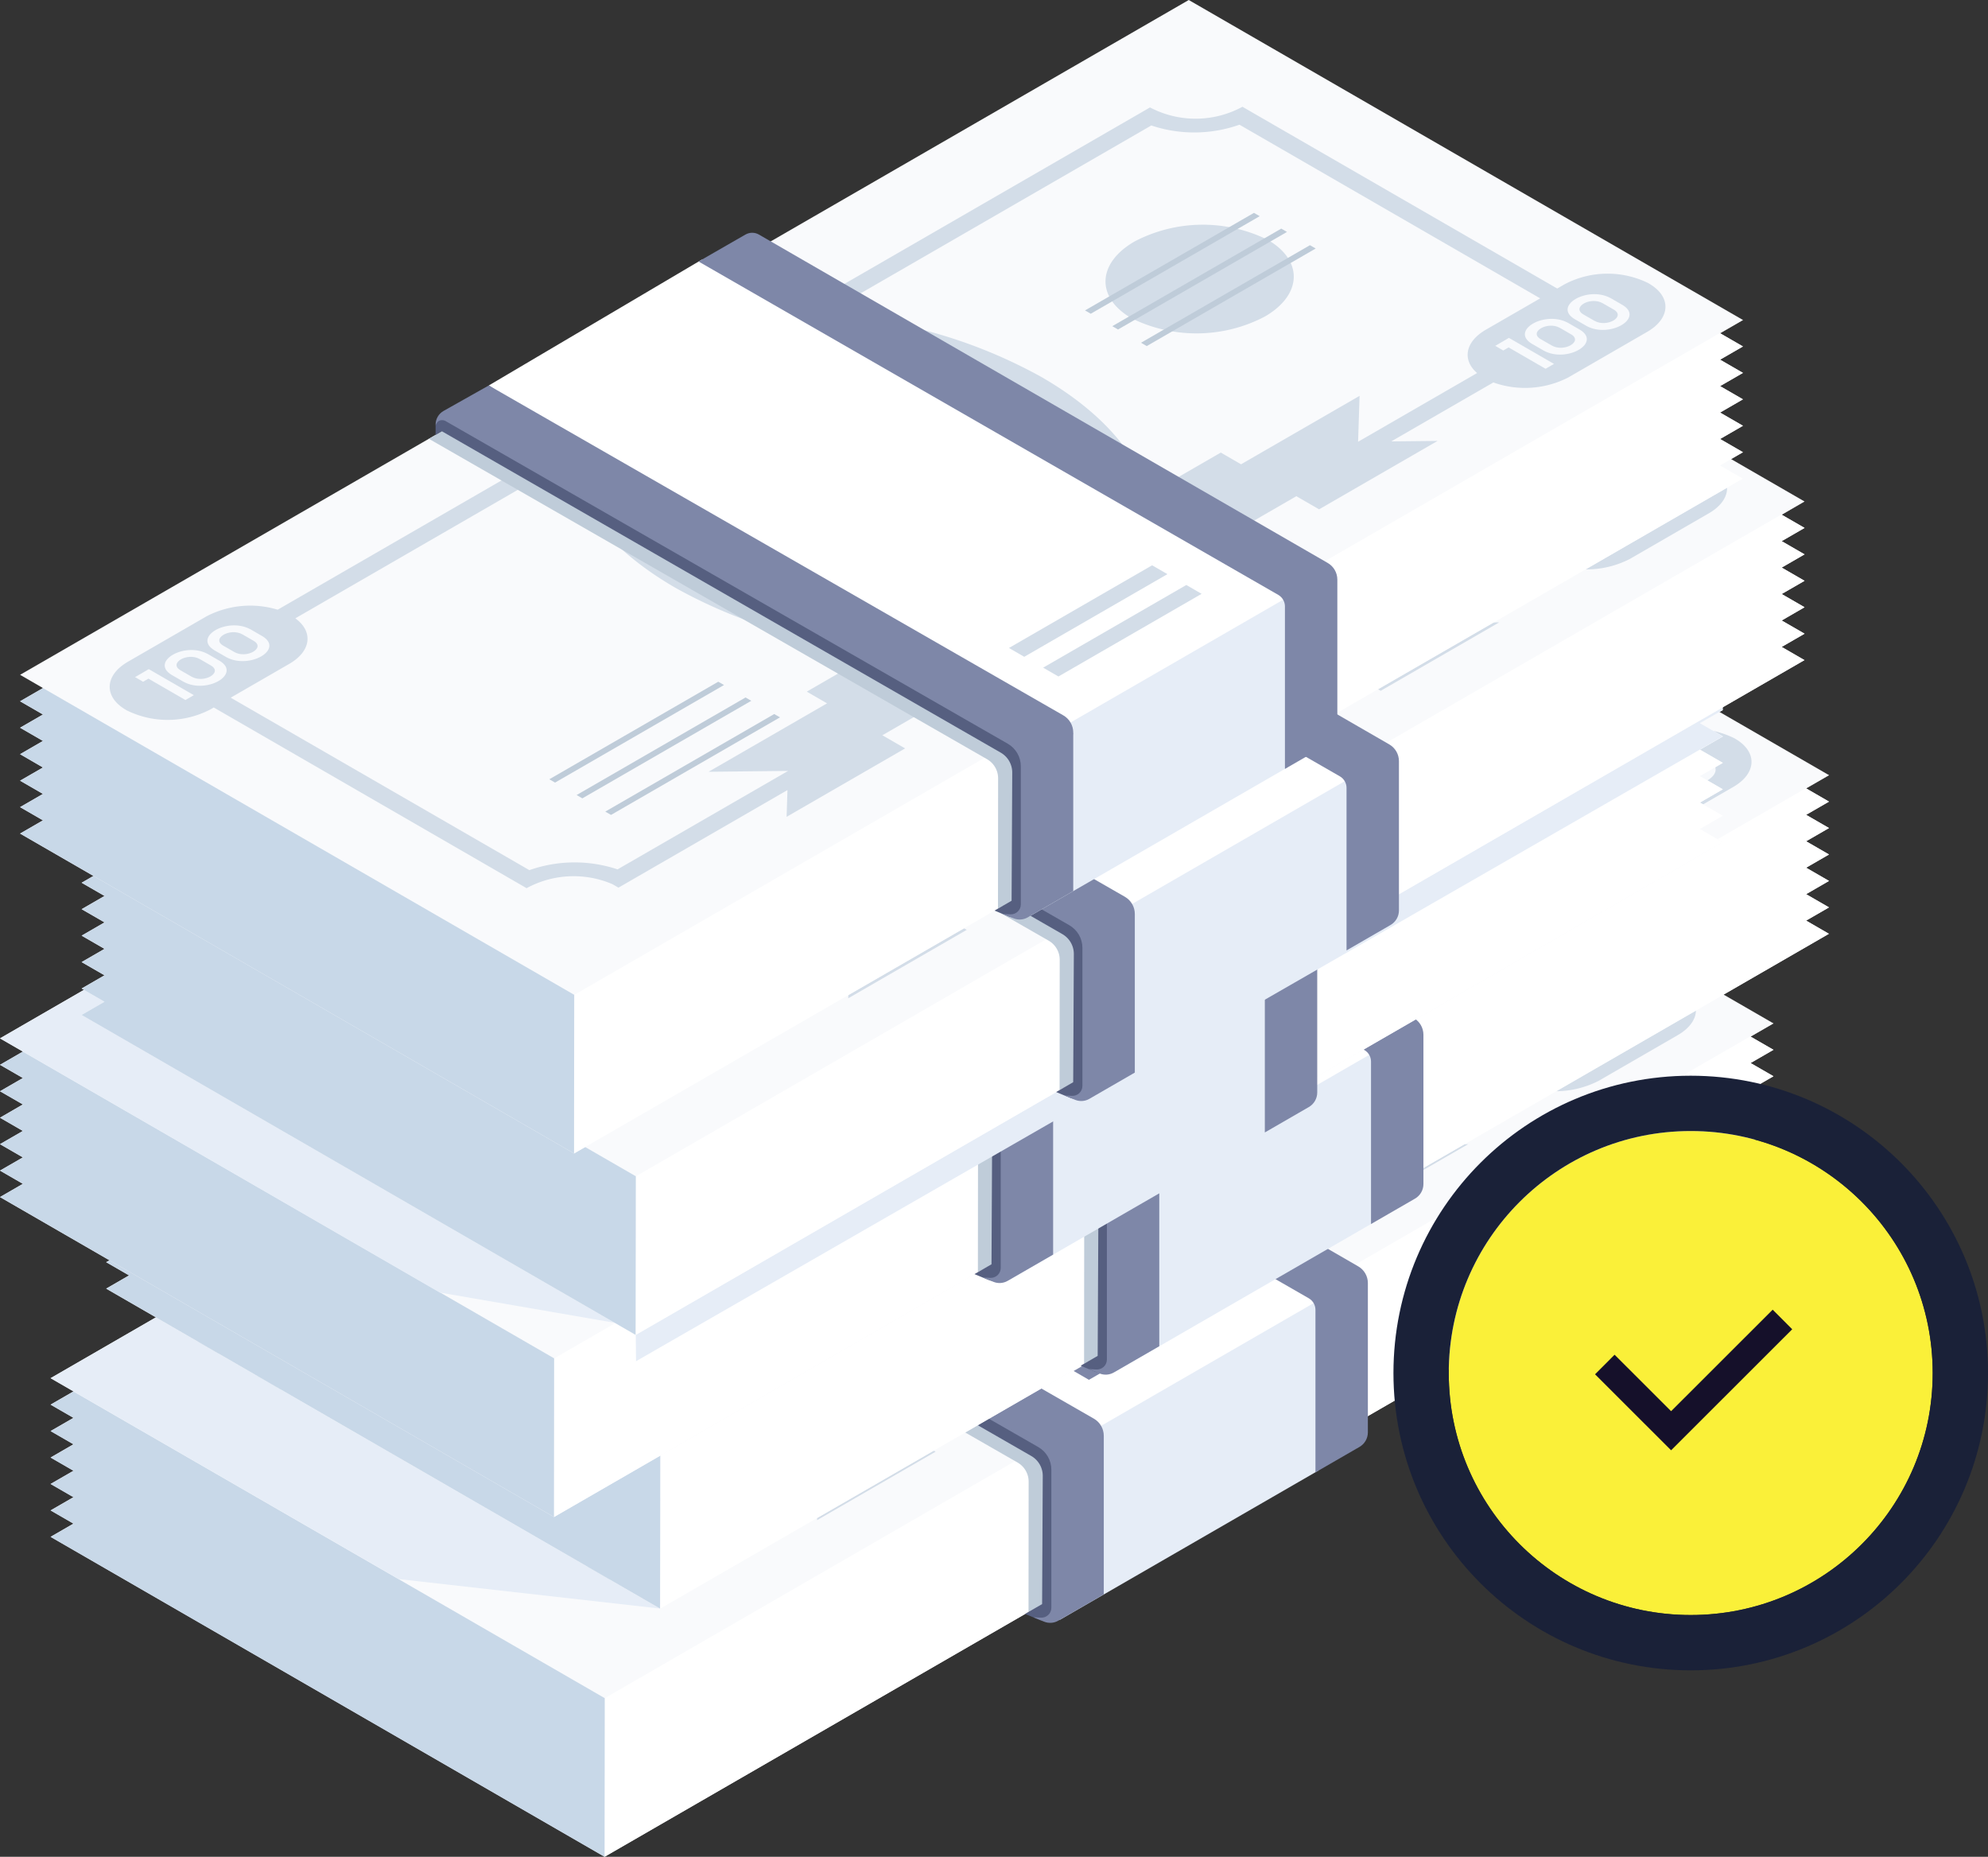
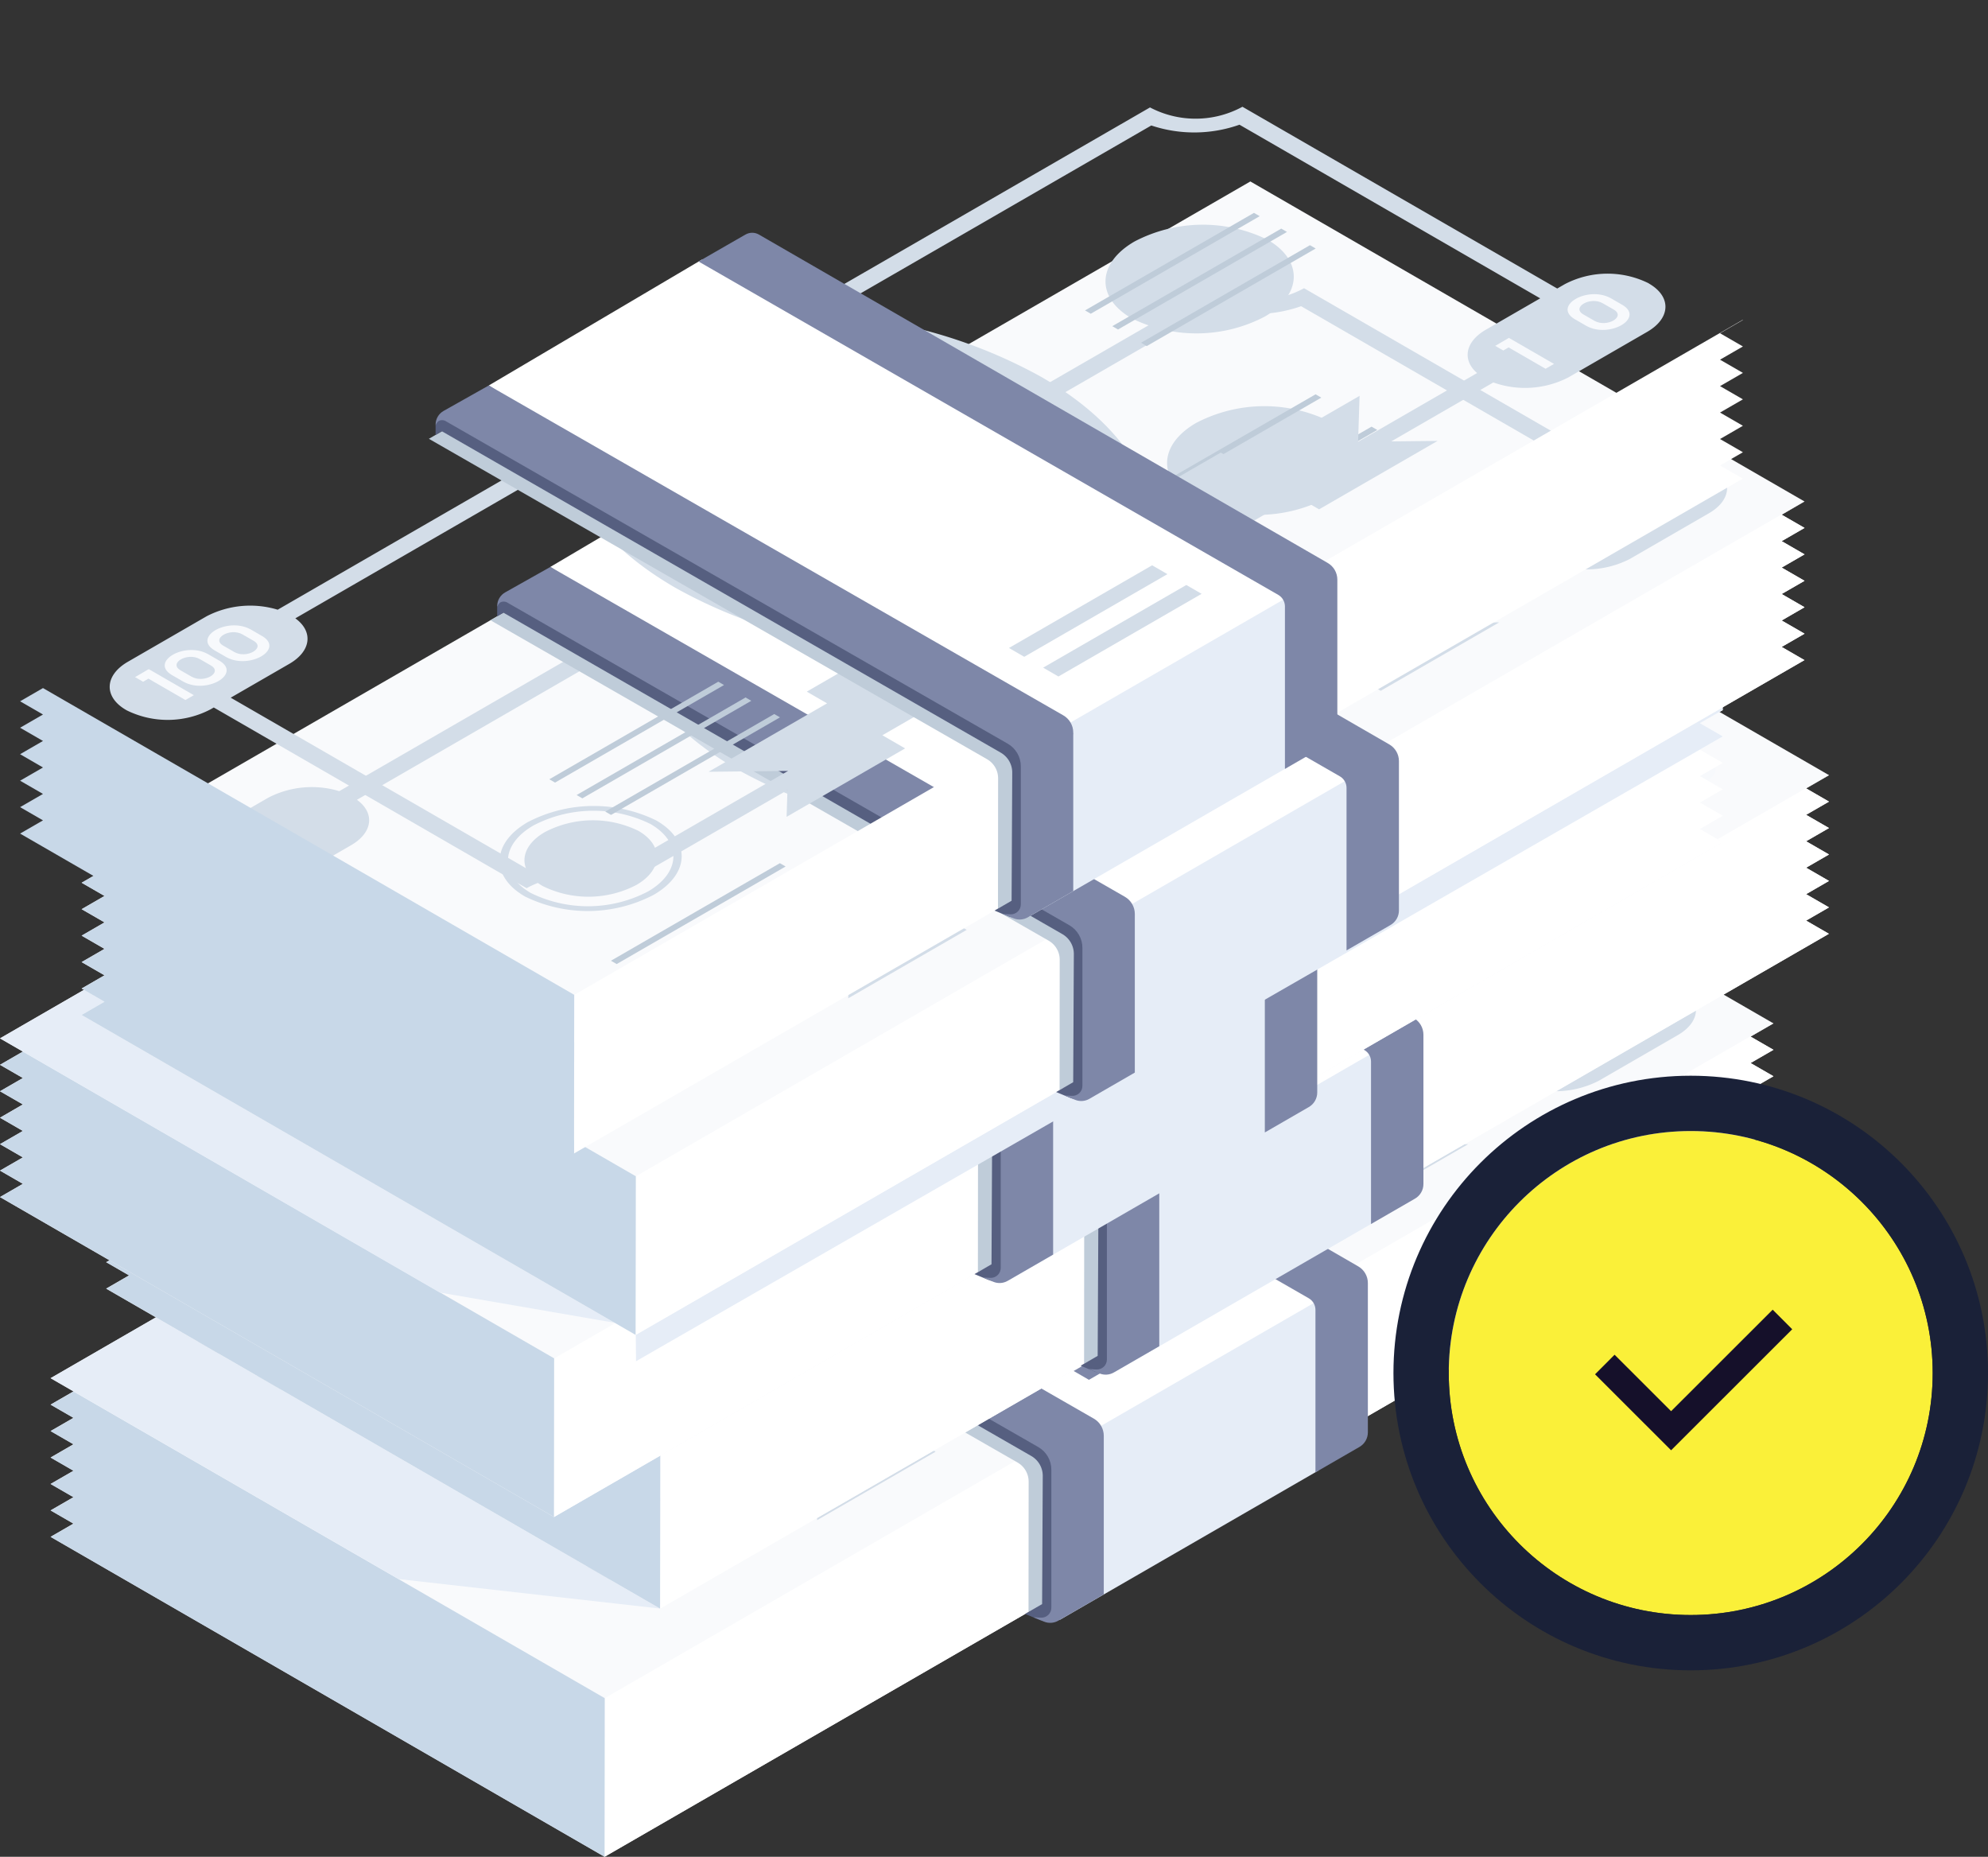
<svg xmlns="http://www.w3.org/2000/svg" xmlns:xlink="http://www.w3.org/1999/xlink" width="143.779" height="134.275" viewBox="0 0 143.779 134.275">
  <rect x="0" y="0" width="143.779" height="134.275" fill="#333333" stroke="none" />
  <defs>
    <clipPath id="a">
      <rect width="132.279" height="134.275" fill="none" />
    </clipPath>
    <clipPath id="c">
      <rect width="16.683" height="9.632" fill="none" />
    </clipPath>
    <clipPath id="d">
      <rect width="84.538" height="60.285" fill="none" />
    </clipPath>
    <clipPath id="e">
      <path d="M185.04,183.408l1.656-.956-1.656-.956,1.656-.958-1.656-.957,1.656-.956-1.656-.956,1.656-.957-1.656-.956,1.656-.956-1.656-.956,1.656-.956-.021-.012-84.5,48.812-.013,11.473,84.528-48.8Z" transform="translate(-102.158 -172.876)" fill="none" />
    </clipPath>
    <linearGradient id="f" x1="-0.332" y1="0.819" x2="-0.328" y2="0.819" gradientUnits="objectBoundingBox">
      <stop offset="0" stop-color="#f7f9fc" />
      <stop offset="0.159" stop-color="#f7f9fc" />
      <stop offset="1" stop-color="#fff" />
    </linearGradient>
    <clipPath id="g">
      <rect width="40.076" height="33.654" fill="none" />
    </clipPath>
    <clipPath id="h">
      <rect width="46.098" height="36.154" fill="none" />
    </clipPath>
    <clipPath id="i">
      <path d="M79.342,185.806a1.137,1.137,0,0,0-.579.984v.089s.075-.325.33-.388a.547.547,0,0,1,.356.029l40.693,23.352a1.885,1.885,0,0,1,.948,1.635v9.985a.72.72,0,0,1-.758.719l-.534-.028.758.314a1.174,1.174,0,0,0,1.036-.068l3.289-1.9v-11.47a1.429,1.429,0,0,0-.719-1.241L82.61,183.966Z" transform="translate(-78.762 -183.966)" fill="none" />
    </clipPath>
    <linearGradient id="j" x1="-0.458" y1="1.141" x2="-0.451" y2="1.141" gradientUnits="objectBoundingBox">
      <stop offset="0" stop-color="#616b8c" />
      <stop offset="0.123" stop-color="#626c8d" />
      <stop offset="0.168" stop-color="#697394" />
      <stop offset="0.201" stop-color="#757e9f" />
      <stop offset="0.215" stop-color="#7e87a8" />
      <stop offset="1" stop-color="#7e87a8" />
    </linearGradient>
    <clipPath id="k">
      <path d="M126.591,158.3l-3.391,1.949,41.925,24.107a.965.965,0,0,1,.484.836v11.752l3.182-1.837a1.218,1.218,0,0,0,.609-1.054v-10.8a1.392,1.392,0,0,0-.7-1.206L127.567,158.3a.977.977,0,0,0-.976,0" transform="translate(-123.2 -158.165)" fill="none" />
    </clipPath>
    <linearGradient id="l" x1="-0.777" y1="1.333" x2="-0.769" y2="1.333" xlink:href="#j" />
    <clipPath id="n">
      <rect width="44.082" height="21.06" fill="none" />
    </clipPath>
    <clipPath id="q">
      <path d="M194.429,141.473l1.656-.956-1.656-.956,1.656-.958-1.656-.956,1.656-.956-1.656-.956,1.656-.956-1.656-.956,1.656-.956-1.656-.956,1.656-.956-.021-.012-84.5,48.812-.013,11.473,84.528-48.8Z" transform="translate(-111.547 -130.941)" fill="none" />
    </clipPath>
    <linearGradient id="r" x1="-0.371" y1="1.009" x2="-0.367" y2="1.009" xlink:href="#f" />
    <clipPath id="t">
      <path d="M58.016,215.342,19.6,193.16l-1.656.956,1.656.956-1.656.956,1.656.957-1.656.958,1.656.956-1.656.956,1.656.956-1.656.956,1.656.956-1.656.956,1.656.956S58,226.813,58,226.813Z" transform="translate(-17.94 -193.16)" fill="none" />
    </clipPath>
    <linearGradient id="u" x1="-0.192" y1="1.533" x2="-0.181" y2="1.533" gradientUnits="objectBoundingBox">
      <stop offset="0" stop-color="#b6cade" />
      <stop offset="0.242" stop-color="#b6cade" />
      <stop offset="0.97" stop-color="#c8d8e8" />
      <stop offset="1" stop-color="#c8d8e8" />
    </linearGradient>
    <clipPath id="w">
      <path d="M88.731,143.871a1.139,1.139,0,0,0-.58.984v.089s.076-.325.33-.388a.544.544,0,0,1,.356.03l40.693,23.352a1.886,1.886,0,0,1,.947,1.635v9.985a.72.72,0,0,1-.758.719l-.535-.029.758.314a1.174,1.174,0,0,0,1.035-.068l3.289-1.9V167.126a1.431,1.431,0,0,0-.719-1.241L92,142.031Z" transform="translate(-88.151 -142.031)" fill="none" />
    </clipPath>
    <linearGradient id="x" x1="-0.526" y1="1.458" x2="-0.518" y2="1.458" xlink:href="#j" />
    <clipPath id="y">
      <path d="M135.98,116.36l-3.391,1.949,41.925,24.106a.966.966,0,0,1,.484.837V155l3.181-1.837a1.216,1.216,0,0,0,.609-1.054v-10.8a1.392,1.392,0,0,0-.7-1.206l-41.136-23.743a.977.977,0,0,0-.976,0" transform="translate(-132.589 -116.23)" fill="none" />
    </clipPath>
    <linearGradient id="z" x1="-0.844" y1="1.65" x2="-0.837" y2="1.65" xlink:href="#j" />
    <clipPath id="ac">
      <rect width="84.537" height="60.285" fill="none" />
    </clipPath>
    <clipPath id="ad">
      <path d="M176.488,125.993l1.656-.956-1.656-.956,1.656-.958-1.656-.956,1.656-.956-1.656-.956,1.656-.956-1.656-.956,1.656-.956-1.656-.956,1.656-.956-.02-.012-84.5,48.812-.013,11.473,84.528-48.8Z" transform="translate(-93.607 -115.461)" fill="none" />
    </clipPath>
    <linearGradient id="ae" x1="-0.297" y1="1.079" x2="-0.292" y2="1.079" xlink:href="#f" />
    <clipPath id="ag">
      <rect width="46.097" height="36.154" fill="none" />
    </clipPath>
    <clipPath id="ah">
      <path d="M70.791,128.391a1.138,1.138,0,0,0-.58.984v.089s.075-.325.33-.387a.543.543,0,0,1,.356.029l40.693,23.352a1.886,1.886,0,0,1,.947,1.636v9.984a.721.721,0,0,1-.758.719l-.535-.029.758.314a1.175,1.175,0,0,0,1.036-.068l3.289-1.9V151.646a1.432,1.432,0,0,0-.719-1.241L74.059,126.551Z" transform="translate(-70.211 -126.551)" fill="none" />
    </clipPath>
    <linearGradient id="ai" x1="-0.396" y1="1.575" x2="-0.389" y2="1.575" xlink:href="#j" />
    <clipPath id="aj">
      <path d="M118.04,100.88l-3.391,1.949,41.924,24.106a.966.966,0,0,1,.484.837v11.751l3.181-1.837a1.217,1.217,0,0,0,.609-1.054v-10.8a1.393,1.393,0,0,0-.7-1.206l-41.135-23.743a.979.979,0,0,0-.977,0" transform="translate(-114.649 -100.75)" fill="none" />
    </clipPath>
    <linearGradient id="ak" x1="-0.715" y1="1.767" x2="-0.708" y2="1.767" xlink:href="#j" />
    <clipPath id="am">
      <rect width="78.746" height="58.051" fill="none" />
    </clipPath>
    <clipPath id="an">
      <rect width="44.509" height="24.545" fill="none" />
    </clipPath>
    <clipPath id="ao">
      <rect width="16.683" height="9.633" fill="none" />
    </clipPath>
    <clipPath id="aq">
      <path d="M190.292,95.231l1.656-.956-1.656-.956,1.656-.958-1.656-.956,1.656-.956-1.656-.956,1.656-.956-1.656-.956,1.656-.957-1.656-.956,1.656-.956-.021-.012-84.5,48.812-.013,11.473,84.528-48.8Z" transform="translate(-107.41 -84.699)" fill="none" />
    </clipPath>
    <linearGradient id="ar" x1="-0.354" y1="1.219" x2="-0.35" y2="1.219" xlink:href="#f" />
    <clipPath id="at">
      <path d="M53.879,169.1l-38.42-22.182-1.656.956,1.656.956-1.656.956,1.656.956L13.8,151.7l1.656.956-1.656.956,1.656.956-1.656.956,1.656.956-1.656.956,1.656.956s38.407,22.178,38.407,22.178Z" transform="translate(-13.803 -146.918)" fill="none" />
    </clipPath>
    <linearGradient id="au" x1="-0.04" y1="1.572" x2="-0.031" y2="1.572" xlink:href="#u" />
    <clipPath id="aw">
      <path d="M84.594,97.629a1.136,1.136,0,0,0-.579.984V98.7s.076-.324.33-.387a.545.545,0,0,1,.356.029L125.393,121.7a1.886,1.886,0,0,1,.947,1.636v9.984a.721.721,0,0,1-.758.719l-.534-.029.758.314a1.173,1.173,0,0,0,1.035-.068l3.289-1.9V120.884a1.431,1.431,0,0,0-.719-1.241L87.862,95.79Z" transform="translate(-84.014 -95.79)" fill="none" />
    </clipPath>
    <linearGradient id="ax" x1="-0.496" y1="1.808" x2="-0.488" y2="1.808" xlink:href="#j" />
    <clipPath id="ay">
      <path d="M131.843,70.118l-3.391,1.949,41.925,24.106a.965.965,0,0,1,.484.837v11.752l3.181-1.837a1.217,1.217,0,0,0,.609-1.054v-10.8a1.392,1.392,0,0,0-.7-1.206L132.819,70.119a.978.978,0,0,0-.976,0" transform="translate(-128.452 -69.988)" fill="none" />
    </clipPath>
    <linearGradient id="az" x1="-0.815" y1="1.999" x2="-0.807" y2="1.999" xlink:href="#j" />
    <clipPath id="bd">
      <path d="M179.883,64.57l1.656-.956-1.656-.956,1.656-.958-1.656-.956,1.656-.956-1.656-.956,1.656-.956-1.656-.956,1.656-.956-1.656-.956,1.656-.956-.021-.012-84.5,48.812L97,114.323l84.528-48.8Z" transform="translate(-97.001 -54.038)" fill="none" />
    </clipPath>
    <linearGradient id="be" x1="-0.311" y1="1.357" x2="-0.307" y2="1.357" xlink:href="#f" />
    <clipPath id="bh">
      <path d="M74.185,66.968a1.135,1.135,0,0,0-.579.984v.089s.075-.325.33-.388a.547.547,0,0,1,.356.029l40.693,23.352a1.887,1.887,0,0,1,.947,1.635v9.985a.72.72,0,0,1-.758.719l-.534-.028.758.314a1.172,1.172,0,0,0,1.036-.068l3.289-1.9V90.223A1.432,1.432,0,0,0,119,88.982L77.453,65.128Z" transform="translate(-73.605 -65.128)" fill="none" />
    </clipPath>
    <linearGradient id="bi" x1="-0.421" y1="2.04" x2="-0.413" y2="2.04" xlink:href="#j" />
    <clipPath id="bj">
      <path d="M121.434,39.457l-3.391,1.949,41.925,24.107a.965.965,0,0,1,.484.836V78.1l3.181-1.837a1.218,1.218,0,0,0,.609-1.054v-10.8a1.391,1.391,0,0,0-.7-1.206L122.41,39.458a.977.977,0,0,0-.976,0" transform="translate(-118.043 -39.327)" fill="none" />
    </clipPath>
    <linearGradient id="bk" x1="-0.739" y1="2.23" x2="-0.732" y2="2.23" xlink:href="#j" />
  </defs>
  <g transform="translate(-786.221 -2321.209)">
    <g transform="translate(786.221 2321.209)">
      <g clip-path="url(#a)">
        <g clip-path="url(#a)">
          <path d="M133.143,153.448,131.5,152.5l1.656-.956-1.656-.956,1.656-.958-1.656-.956,1.656-.956-1.656-.956,1.656-.956-1.656-.956,1.656-.956-1.656-.956,1.656-.956-.02-.012L93.074,118.837l-84.522,48.8,1.656.956-1.656.956,1.656.956-1.656.956,1.656.956-1.656.958,1.656.956-1.656.956,1.656.956-1.656.956,1.656.956-1.656.956,1.656.956s38.408,22.179,38.408,22.179Z" transform="translate(-4.892 -67.975)" fill="#f9fafc" />
          <path d="M203.691,157.9c2.6,1.5,2.505,3.989-.211,5.557a10.643,10.643,0,0,1-9.625.122c-2.6-1.5-2.505-3.989.211-5.557a10.642,10.642,0,0,1,9.625-.122" transform="translate(-109.805 -89.692)" fill="#d3dde8" />
          <path d="M81.211,225.526c-2.622,1.514-2.714,3.925-.2,5.374a10.306,10.306,0,0,0,9.308-.118c2.623-1.514,2.714-3.925.2-5.374a10.307,10.307,0,0,0-9.308.118m8.69,5.017a9.368,9.368,0,0,1-8.461.107c-2.282-1.317-2.2-3.509.186-4.885a9.368,9.368,0,0,1,8.462-.107c2.282,1.317,2.2,3.509-.186,4.886" transform="translate(-45.293 -128.332)" fill="#d3dde8" />
          <path d="M91.619,227.541c1.828,1.055,1.762,2.805-.149,3.908a7.484,7.484,0,0,1-6.769.086c-1.828-1.055-1.762-2.805.149-3.908a7.486,7.486,0,0,1,6.769-.086" transform="translate(-47.689 -129.715)" fill="#d3dde8" />
          <path d="M135.026,149.665l-.059-.034a6.682,6.682,0,0,0-6.043.076l-.544.314-22.765-13.143a7.092,7.092,0,0,1-6.686.048l-1.231.711-24.61,14.209a24.085,24.085,0,0,0-11.737,2.676c-3.05,1.761-4.563,4.128-4.633,6.671L35.839,173.247a6.856,6.856,0,0,0-5.131.469L25,177.009c-1.706.985-1.765,2.547-.133,3.489l.06.034a6.682,6.682,0,0,0,6.043-.076l.237-.137,22.631,13.066a7.117,7.117,0,0,1,6.208-.29l.436.252,12.223-7.057-.062,1.935,8.571-4.948-1.645-.95,17.492-10.1,12.45-7.188,1.645.949,8.571-4.948-3.352.036,7.385-4.264a6.835,6.835,0,0,0,5.427-.366l5.7-3.293c1.705-.985,1.765-2.547.132-3.489m-74.6,42.36a9.825,9.825,0,0,0-6.378.056l-21.6-12.472,4.237-2.446c1.592-.919,1.748-2.34.436-3.292L56.807,162.5c.514,3.169,3.172,6.493,7.834,9.184a36.24,36.24,0,0,0,14.74,4.442l-5.275,3.045,1.467.847L67,184.967l5.751-.062ZM113.978,161.1l.107-3.32-8.57,4.948-1.466-.847-5.276,3.046c-.759-2.962-3.362-6.009-7.694-8.51a36.479,36.479,0,0,0-15.742-4.515l23.686-13.675a9.822,9.822,0,0,0,6.378-.056l21.749,12.557L123.219,153c-1.505.869-1.726,2.188-.634,3.134Z" transform="translate(-13.548 -78.295)" fill="#d3dde8" />
          <g transform="translate(80.679 66.256)" style="mix-blend-mode:multiply;isolation:isolate">
            <g clip-path="url(#c)">
              <path d="M188.918,162.1l-.415-.24,12.218-7.055.416.24Z" transform="translate(-188.503 -154.804)" fill="#bfccd9" />
              <path d="M193.527,164.76l-.416-.24,12.219-7.055.415.24Z" transform="translate(-191.139 -156.327)" fill="#bfccd9" />
              <path d="M198.379,167.561l-.416-.24,12.219-7.055.416.24Z" transform="translate(-193.914 -157.929)" fill="#bfccd9" />
            </g>
          </g>
          <path d="M98.4,241.317l-.415-.24,12.219-7.055.415.24Z" transform="translate(-56.046 -133.862)" fill="#bfccd9" />
          <path d="M103.007,243.979l-.415-.24,12.219-7.055.415.24Z" transform="translate(-58.683 -135.384)" fill="#bfccd9" />
          <path d="M107.858,246.78l-.416-.24,12.219-7.055.416.24Z" transform="translate(-61.457 -136.987)" fill="#bfccd9" />
          <path d="M28.971,231.9l3.257,1.881-.609.351-2.675-1.545-.385.223-.582-.336.385-.222.511-.3Z" transform="translate(-16.003 -132.647)" fill="#f7f9fc" />
          <path d="M36.068,228.93l.9.52c1.585.956-.948,2.422-2.608,1.515l-.875-.505c-1.568-.953.925-2.4,2.58-1.528Zm-.538.392c-.892-.514-2.291.293-1.4.808l.8.46c.892.515,2.291-.293,1.4-.808Z" transform="translate(-18.87 -130.796)" fill="#f7f9fc" />
          <path d="M43.287,224.763l.9.52c1.585.956-.948,2.422-2.608,1.516l-.875-.505c-1.568-.953.925-2.4,2.58-1.528Zm-.538.392c-.892-.515-2.291.293-1.4.808l.8.46c.892.515,2.291-.293,1.4-.808Z" transform="translate(-22.998 -128.412)" fill="#f7f9fc" />
          <path d="M258.816,175.942l3.257,1.881-.609.351-2.675-1.545-.385.223-.582-.336.385-.223.512-.3Z" transform="translate(-147.475 -100.639)" fill="#f7f9fc" />
          <path d="M265.913,172.973l.9.52c1.585.956-.949,2.422-2.608,1.515l-.875-.505c-1.567-.953.925-2.4,2.58-1.528Zm-.538.392c-.892-.515-2.291.293-1.4.808l.8.46c.892.515,2.291-.293,1.4-.808Z" transform="translate(-150.342 -98.788)" fill="#f7f9fc" />
          <path d="M273.131,168.806l.9.52c1.585.956-.949,2.422-2.608,1.515l-.875-.505c-1.568-.953.925-2.4,2.579-1.528Zm-.538.392c-.892-.515-2.291.293-1.4.808l.8.46c.892.515,2.291-.293,1.4-.808Z" transform="translate(-154.47 -96.404)" fill="#f7f9fc" />
          <g transform="translate(43.723 73.99)" style="mix-blend-mode:multiply;isolation:isolate">
            <g clip-path="url(#d)">
              <g clip-path="url(#e)">
                <rect width="103.354" height="94.477" transform="translate(-26.104 15.071) rotate(-30)" fill="url(#f)" />
              </g>
            </g>
          </g>
          <g transform="translate(3.66 100.62)" style="mix-blend-mode:multiply;isolation:isolate">
            <g clip-path="url(#g)">
              <path d="M48.627,257.277,10.207,235.1l-1.656.956,1.656.956-1.656.956,1.656.956-1.656.958,1.656.956-1.656.956,1.656.956-1.656.956,1.656.956-1.656.956,1.656.956s38.408,22.178,38.408,22.178Z" transform="translate(-8.551 -235.095)" fill="#c8d8e8" />
            </g>
          </g>
          <g transform="translate(33.225 80.408)" style="mix-blend-mode:multiply;isolation:isolate">
            <g clip-path="url(#h)">
              <path d="M77.63,190.057,118,213.227a1.593,1.593,0,0,1,.8,1.384l-.009,9.414,4.417-2.191.52-9.682L81.4,187.871Z" transform="translate(-77.63 -187.871)" fill="#bfccd9" />
            </g>
          </g>
          <path d="M87.752,171.794l38.94,26.187,18.723-10.809-42.24-24.486Z" transform="translate(-50.194 -93.057)" fill="#fff" />
          <path d="M181.427,223.657l1.106.639,10.355-5.979-1.106-.638Z" transform="translate(-103.777 -124.513)" fill="#7e87a8" />
          <path d="M175.661,220.328l1.106.639,10.355-5.979-1.106-.638Z" transform="translate(-100.479 -122.609)" fill="#7e87a8" />
          <path d="M178.727,230.7l.132,12.23,18.722-10.809-.132-12.23Z" transform="translate(-102.232 -125.777)" fill="#e6edf7" />
          <path d="M124.881,212.335l-.749-.374.031-.142-.145.085L79.189,189.515l-.311.1-.116.443,0,.659.457-.264,40.417,23.24a1.659,1.659,0,0,1,.832,1.447l-.047,9.263-1.231.711,1.017.421a.793.793,0,0,0,1.078-.564l2.641-12.083Z" transform="translate(-45.052 -108.403)" fill="#565f80" />
        </g>
        <g transform="translate(33.71 78.737)">
          <g clip-path="url(#i)">
            <rect width="59.272" height="56.548" transform="matrix(0.866, -0.5, 0.5, 0.866, -16.745, 9.668)" fill="url(#j)" />
          </g>
        </g>
        <g transform="translate(52.729 67.694)">
          <g clip-path="url(#k)">
            <rect width="59.396" height="56.678" transform="translate(-16.789 9.693) rotate(-30)" fill="url(#l)" />
          </g>
        </g>
        <g clip-path="url(#a)">
          <g transform="translate(3.66 95.266)" style="mix-blend-mode:multiply;isolation:isolate">
            <g clip-path="url(#n)">
              <path d="M33.73,241.511,8.551,226.983l7.614-4.4,36.467,21.06Z" transform="translate(-8.551 -222.585)" fill="#e6edf7" />
            </g>
          </g>
          <path d="M142.532,111.513l-1.647-.951,1.656-.956-1.656-.956,1.656-.958-1.656-.956,1.656-.956-1.656-.956,1.656-.956-1.656-.956,1.656-.956L140.886,101l1.656-.956-.02-.012L102.463,76.9,17.941,125.7l1.656.957-1.656.956,1.656.956-1.656.956,1.656.956-1.656.958,1.656.956-1.656.956,1.656.956-1.656.956,1.656.956-1.656.956,1.656.956s38.408,22.179,38.408,22.179Z" transform="translate(-10.262 -43.988)" fill="#f9fafc" />
          <path d="M213.08,115.96c2.6,1.5,2.505,3.989-.211,5.557a10.643,10.643,0,0,1-9.625.122c-2.6-1.5-2.505-3.989.211-5.557a10.642,10.642,0,0,1,9.625-.122" transform="translate(-115.176 -65.706)" fill="#d3dde8" />
          <path d="M90.6,183.591c-2.622,1.514-2.714,3.925-.2,5.374a10.306,10.306,0,0,0,9.308-.118c2.623-1.514,2.714-3.925.2-5.374a10.307,10.307,0,0,0-9.308.118m8.69,5.017a9.368,9.368,0,0,1-8.462.107c-2.282-1.317-2.2-3.509.185-4.885a9.369,9.369,0,0,1,8.462-.107c2.282,1.317,2.2,3.509-.186,4.886" transform="translate(-50.664 -104.345)" fill="#d3dde8" />
          <path d="M101.008,185.606c1.828,1.055,1.762,2.805-.149,3.908a7.484,7.484,0,0,1-6.769.086c-1.828-1.055-1.762-2.805.149-3.908a7.486,7.486,0,0,1,6.769-.086" transform="translate(-53.06 -105.728)" fill="#d3dde8" />
-           <path d="M144.415,107.73l-.059-.035a6.683,6.683,0,0,0-6.043.077l-.544.314L115,94.942a7.092,7.092,0,0,1-6.686.048l-1.231.711L82.476,109.91a24.085,24.085,0,0,0-11.737,2.676c-3.05,1.761-4.563,4.128-4.633,6.671L45.228,131.311a6.858,6.858,0,0,0-5.131.469l-5.7,3.293c-1.706.984-1.765,2.547-.133,3.489l.06.034a6.681,6.681,0,0,0,6.043-.077l.237-.137L63.231,151.45a7.117,7.117,0,0,1,6.208-.29l.436.252L82.1,144.355l-.062,1.935,8.571-4.948-1.645-.95,17.492-10.1L118.9,123.1l1.645.95,8.57-4.948-3.352.036,7.386-4.264a6.836,6.836,0,0,0,5.427-.366l5.7-3.293c1.705-.985,1.765-2.547.132-3.489m-74.6,42.36a9.825,9.825,0,0,0-6.378.056l-21.6-12.472,4.237-2.446c1.592-.919,1.748-2.34.436-3.292L66.2,120.565c.514,3.169,3.172,6.493,7.834,9.184a36.234,36.234,0,0,0,14.74,4.442l-5.275,3.046,1.467.847-8.571,4.948,5.751-.062Zm53.556-30.921.107-3.32L114.9,120.8l-1.466-.847L108.161,123c-.759-2.962-3.362-6.01-7.694-8.51a36.479,36.479,0,0,0-15.742-4.515L108.411,96.3a9.822,9.822,0,0,0,6.378-.056L136.538,108.8l-3.93,2.269c-1.505.869-1.726,2.188-.634,3.134Z" transform="translate(-18.919 -54.307)" fill="#d3dde8" />
          <g transform="translate(84.697 48.308)" style="mix-blend-mode:multiply;isolation:isolate">
            <g clip-path="url(#c)">
              <path d="M198.307,120.163l-.416-.24,12.219-7.055.415.24Z" transform="translate(-197.892 -112.869)" fill="#bfccd9" />
              <path d="M202.917,122.825l-.415-.24,12.219-7.055.415.24Z" transform="translate(-200.529 -114.391)" fill="#bfccd9" />
              <path d="M207.769,125.626l-.415-.24,12.218-7.055.416.24Z" transform="translate(-203.304 -115.994)" fill="#bfccd9" />
            </g>
          </g>
          <path d="M107.787,199.383l-.415-.24,12.219-7.055.415.24Z" transform="translate(-61.417 -109.875)" fill="#bfccd9" />
          <path d="M112.4,202.043l-.415-.24,12.218-7.055.416.24Z" transform="translate(-64.053 -111.397)" fill="#bfccd9" />
          <path d="M117.247,204.845l-.416-.24,12.219-7.055.416.24Z" transform="translate(-66.828 -113)" fill="#bfccd9" />
          <path d="M38.36,189.964l3.257,1.881-.609.351-2.675-1.545-.385.223-.582-.336.385-.222.511-.3Z" transform="translate(-21.374 -108.66)" fill="#f7f9fc" />
          <path d="M45.457,186.994l.9.52c1.585.956-.948,2.422-2.607,1.515l-.875-.505c-1.568-.953.925-2.4,2.58-1.528Zm-.538.392c-.892-.515-2.291.293-1.4.808l.8.46c.892.515,2.291-.293,1.4-.808Z" transform="translate(-24.24 -106.808)" fill="#f7f9fc" />
          <path d="M52.676,182.827l.9.52c1.585.956-.948,2.422-2.608,1.516l-.875-.505c-1.568-.953.925-2.4,2.58-1.528Zm-.538.392c-.892-.515-2.291.293-1.4.808l.8.459c.892.515,2.291-.293,1.4-.808Z" transform="translate(-28.369 -104.424)" fill="#f7f9fc" />
          <path d="M268.2,134.007l3.257,1.881-.609.351-2.675-1.545-.385.223-.582-.336.385-.223.512-.3Z" transform="translate(-152.845 -76.652)" fill="#f7f9fc" />
          <path d="M275.3,131.038l.9.52c1.585.956-.949,2.422-2.608,1.515l-.875-.505c-1.567-.953.925-2.4,2.58-1.528Zm-.538.392c-.892-.515-2.291.293-1.4.808l.8.46c.892.515,2.291-.293,1.4-.808Z" transform="translate(-155.712 -74.801)" fill="#f7f9fc" />
          <path d="M282.52,126.871l.9.52c1.585.956-.949,2.422-2.608,1.515l-.875-.505c-1.568-.953.925-2.4,2.58-1.528Zm-.538.392c-.892-.515-2.291.293-1.4.808l.8.46c.892.515,2.291-.293,1.4-.808Z" transform="translate(-159.84 -72.418)" fill="#f7f9fc" />
          <g transform="translate(47.742 56.042)" style="mix-blend-mode:multiply;isolation:isolate">
            <g clip-path="url(#d)">
              <g clip-path="url(#q)">
                <rect width="103.354" height="94.477" transform="translate(-26.104 15.071) rotate(-30)" fill="url(#r)" />
              </g>
            </g>
          </g>
          <g transform="translate(7.678 82.672)" style="mix-blend-mode:multiply;isolation:isolate">
            <g clip-path="url(#g)">
              <g transform="translate(0)">
                <g clip-path="url(#t)">
                  <rect width="40.076" height="33.653" transform="translate(0)" fill="url(#u)" />
                </g>
              </g>
            </g>
          </g>
          <g transform="translate(37.244 62.46)" style="mix-blend-mode:multiply;isolation:isolate">
            <g clip-path="url(#h)">
              <path d="M87.019,148.122l40.369,23.17a1.593,1.593,0,0,1,.8,1.384l-.009,9.414L132.6,179.9l.52-9.682L90.788,145.936Z" transform="translate(-87.019 -145.936)" fill="#bfccd9" />
            </g>
          </g>
          <path d="M97.141,129.858l38.94,26.187L154.8,145.236l-42.24-24.486Z" transform="translate(-55.565 -69.069)" fill="#fff" />
          <path d="M190.816,181.722l1.106.639,10.355-5.979-1.106-.638Z" transform="translate(-109.148 -100.526)" fill="#7e87a8" />
          <path d="M185.051,178.393l1.106.639,10.355-5.978-1.106-.639Z" transform="translate(-105.849 -98.622)" fill="#7e87a8" />
          <path d="M188.116,188.762l.132,12.23,18.722-10.809-.132-12.23Z" transform="translate(-107.603 -101.79)" fill="#e6edf7" />
          <path d="M134.27,170.4l-.749-.374.031-.142-.145.085L88.578,147.579l-.311.1-.116.443,0,.659.457-.264,40.417,23.24a1.659,1.659,0,0,1,.832,1.447l-.047,9.263-1.232.711,1.018.421a.793.793,0,0,0,1.078-.563l2.641-12.084Z" transform="translate(-50.423 -84.416)" fill="#565f80" />
        </g>
        <g transform="translate(37.728 60.789)">
          <g clip-path="url(#w)">
            <rect width="59.272" height="56.547" transform="translate(-16.745 9.668) rotate(-30)" fill="url(#x)" />
          </g>
        </g>
        <g transform="translate(56.748 49.746)">
          <g clip-path="url(#y)">
            <rect width="59.396" height="56.678" transform="matrix(0.866, -0.5, 0.5, 0.866, -16.789, 9.693)" fill="url(#z)" />
          </g>
        </g>
        <g clip-path="url(#a)">
          <path d="M124.591,96.033l-1.646-.951,1.656-.956-1.656-.956,1.656-.958-1.656-.956L124.6,90.3l-1.656-.956,1.656-.956-1.656-.956,1.656-.956-1.656-.956,1.656-.956-.02-.012L84.522,61.422,0,110.223l1.656.956L0,112.136l1.656.956L0,114.048,1.656,115,0,115.963l1.656.956L0,117.875l1.656.956L0,119.787l1.656.956L0,121.7l1.656.956s38.408,22.179,38.408,22.179Z" transform="translate(0 -35.134)" fill="#f9fafc" />
          <path d="M195.14,100.48c2.6,1.5,2.505,3.989-.211,5.557a10.644,10.644,0,0,1-9.625.122c-2.6-1.5-2.5-3.989.211-5.557a10.642,10.642,0,0,1,9.625-.122" transform="translate(-104.914 -56.851)" fill="#d3dde8" />
          <path d="M72.66,168.111c-2.622,1.514-2.714,3.925-.2,5.374a10.307,10.307,0,0,0,9.308-.118c2.623-1.514,2.714-3.925.2-5.374a10.308,10.308,0,0,0-9.308.118m8.69,5.017a9.37,9.37,0,0,1-8.462.107c-2.282-1.318-2.2-3.509.186-4.886a9.37,9.37,0,0,1,8.462-.107c2.282,1.317,2.2,3.509-.186,4.886" transform="translate(-40.402 -95.49)" fill="#d3dde8" />
          <path d="M83.067,170.126c1.828,1.055,1.761,2.805-.149,3.908a7.485,7.485,0,0,1-6.769.086c-1.828-1.055-1.761-2.805.149-3.908a7.486,7.486,0,0,1,6.769-.086" transform="translate(-42.798 -96.874)" fill="#d3dde8" />
          <path d="M126.474,92.25l-.06-.035a6.683,6.683,0,0,0-6.043.077l-.544.314L97.063,79.462a7.092,7.092,0,0,1-6.686.048l-1.231.711L64.535,94.43A24.085,24.085,0,0,0,52.8,97.106c-3.05,1.761-4.563,4.128-4.633,6.671L27.287,115.832a6.855,6.855,0,0,0-5.13.469l-5.7,3.293c-1.705.985-1.765,2.547-.133,3.489l.06.034a6.681,6.681,0,0,0,6.043-.077l.237-.137L45.29,135.97a7.117,7.117,0,0,1,6.208-.29l.436.252,12.222-7.057-.062,1.935,8.571-4.948-1.645-.95,17.492-10.1,12.45-7.188,1.644.95,8.571-4.948-3.352.036,7.386-4.264a6.836,6.836,0,0,0,5.427-.366l5.7-3.293c1.705-.985,1.765-2.547.133-3.489m-74.6,42.36a9.825,9.825,0,0,0-6.378.056l-21.6-12.472,4.237-2.446c1.592-.919,1.748-2.34.436-3.292l19.694-11.371c.514,3.169,3.172,6.493,7.833,9.184a36.234,36.234,0,0,0,14.74,4.442l-5.274,3.046,1.466.847-8.571,4.948,5.751-.062Zm53.556-30.921.107-3.32-8.571,4.948-1.466-.847-5.276,3.046c-.759-2.962-3.362-6.01-7.694-8.51a36.479,36.479,0,0,0-15.741-4.515L90.47,80.815a9.822,9.822,0,0,0,6.378-.056L118.6,93.316l-3.929,2.269c-1.506.869-1.726,2.188-.635,3.134Z" transform="translate(-8.657 -45.453)" fill="#d3dde8" />
          <g transform="translate(77.019 41.682)" style="mix-blend-mode:multiply;isolation:isolate">
            <g clip-path="url(#c)">
              <path d="M180.367,104.684l-.415-.24L192.17,97.39l.416.24Z" transform="translate(-179.952 -97.389)" fill="#bfccd9" />
              <path d="M184.975,107.345l-.416-.24,12.219-7.055.416.24Z" transform="translate(-182.588 -98.911)" fill="#bfccd9" />
              <path d="M189.828,110.146l-.416-.24,12.219-7.055.416.24Z" transform="translate(-185.363 -100.514)" fill="#bfccd9" />
            </g>
          </g>
          <path d="M89.846,183.9l-.415-.24,12.218-7.055.416.24Z" transform="translate(-51.155 -101.02)" fill="#bfccd9" />
          <path d="M94.455,186.563l-.415-.24,12.218-7.055.416.24Z" transform="translate(-53.791 -102.542)" fill="#bfccd9" />
          <path d="M99.307,189.365l-.416-.24,12.219-7.055.416.24Z" transform="translate(-56.566 -104.145)" fill="#bfccd9" />
          <path d="M20.42,174.484l3.257,1.881-.609.351-2.675-1.545-.385.223-.582-.336.385-.222.511-.3Z" transform="translate(-11.112 -99.805)" fill="#f7f9fc" />
-           <path d="M27.516,171.514l.9.52c1.585.956-.948,2.422-2.607,1.515l-.875-.505c-1.568-.953.925-2.4,2.58-1.528Zm-.538.392c-.892-.514-2.291.293-1.4.808l.8.46c.892.515,2.291-.293,1.4-.808Z" transform="translate(-13.978 -97.954)" fill="#f7f9fc" />
          <path d="M34.735,167.347l.9.52c1.585.956-.948,2.422-2.608,1.516l-.875-.505c-1.568-.953.925-2.4,2.58-1.528Zm-.538.392c-.892-.515-2.291.293-1.4.808l.8.46c.892.515,2.291-.293,1.4-.808Z" transform="translate(-18.107 -95.57)" fill="#f7f9fc" />
          <path d="M250.264,118.527l3.257,1.881-.609.351-2.675-1.545-.385.223-.582-.336.385-.223.512-.3Z" transform="translate(-142.583 -67.798)" fill="#f7f9fc" />
          <path d="M257.361,115.558l.9.52c1.585.956-.949,2.422-2.608,1.515l-.875-.505c-1.567-.953.925-2.4,2.58-1.528Zm-.538.392c-.892-.515-2.291.293-1.4.808l.8.46c.892.515,2.291-.293,1.4-.808Z" transform="translate(-145.45 -65.946)" fill="#f7f9fc" />
          <path d="M264.58,111.391l.9.52c1.585.956-.949,2.422-2.608,1.515l-.875-.505c-1.568-.953.925-2.4,2.58-1.528Zm-.538.392c-.892-.515-2.291.293-1.4.808l.8.46c.892.515,2.291-.293,1.4-.808Z" transform="translate(-149.579 -63.563)" fill="#f7f9fc" />
          <g transform="translate(40.063 49.417)" style="mix-blend-mode:multiply;isolation:isolate">
            <g clip-path="url(#ac)">
              <g transform="translate(0)">
                <g clip-path="url(#ad)">
                  <rect width="103.354" height="94.477" transform="matrix(0.866, -0.5, 0.5, 0.866, -26.104, 15.071)" fill="url(#ae)" />
                </g>
              </g>
            </g>
          </g>
          <g transform="translate(0 76.046)" style="mix-blend-mode:multiply;isolation:isolate">
            <g clip-path="url(#g)">
              <path d="M40.076,199.862,1.656,177.68,0,178.636l1.656.956L0,180.548l1.656.956L0,182.462l1.656.956L0,184.375l1.656.956L0,186.287l1.656.956L0,188.2l1.656.956s38.408,22.178,38.408,22.178Z" transform="translate(0 -177.68)" fill="#c8d8e8" />
            </g>
          </g>
          <g transform="translate(29.565 55.835)" style="mix-blend-mode:multiply;isolation:isolate">
            <g clip-path="url(#ag)">
              <path d="M69.078,132.642l40.369,23.17a1.593,1.593,0,0,1,.8,1.384l-.009,9.414,4.417-2.191.52-9.682L72.847,130.456Z" transform="translate(-69.078 -130.456)" fill="#bfccd9" />
            </g>
          </g>
          <path d="M79.2,114.378l38.94,26.187,18.723-10.809L94.623,105.27Z" transform="translate(-45.303 -60.215)" fill="#fff" />
          <path d="M172.876,166.242l1.106.639,10.355-5.978-1.106-.639Z" transform="translate(-98.886 -91.671)" fill="#7e87a8" />
          <path d="M167.11,162.913l1.106.639,10.355-5.978-1.106-.639Z" transform="translate(-95.587 -89.767)" fill="#7e87a8" />
          <path d="M170.175,173.282l.132,12.23L189.03,174.7l-.132-12.23Z" transform="translate(-97.341 -92.935)" fill="#e6edf7" />
          <path d="M116.33,154.919l-.749-.374.031-.142-.145.085L70.638,132.1l-.311.1-.116.443,0,.659.457-.264,40.417,23.24a1.659,1.659,0,0,1,.832,1.447l-.047,9.263-1.232.711,1.018.421a.793.793,0,0,0,1.078-.564l2.641-12.084Z" transform="translate(-40.161 -75.561)" fill="#565f80" />
        </g>
        <g transform="translate(30.05 54.163)">
          <g clip-path="url(#ah)">
            <rect width="59.272" height="56.547" transform="matrix(0.866, -0.5, 0.5, 0.866, -16.745, 9.668)" fill="url(#ai)" />
          </g>
        </g>
        <g transform="translate(49.069 43.121)">
          <g clip-path="url(#aj)">
            <rect width="59.396" height="56.678" transform="translate(-16.789 9.693) rotate(-30)" fill="url(#ak)" />
          </g>
        </g>
        <g clip-path="url(#a)">
          <g transform="translate(45.872 40.386)" style="mix-blend-mode:multiply;isolation:isolate">
            <g clip-path="url(#am)">
              <path d="M185.886,94.361l-78.709,45.464.128,12.587,78.6-45.184-1.656-.956,1.66-.956c.01-3.671.033-9.974-.025-10.955" transform="translate(-107.177 -94.361)" fill="#e6edf7" />
            </g>
          </g>
          <g transform="translate(0 71.121)" style="mix-blend-mode:multiply;isolation:isolate">
            <g clip-path="url(#an)">
              <path d="M31.807,188.523,0,170.141l6.868-3.969,37.641,24.546Z" transform="translate(0 -166.172)" fill="#e6edf7" />
            </g>
          </g>
          <path d="M138.4,65.271l-1.646-.951,1.656-.956-1.656-.956,1.656-.958-1.656-.956,1.656-.956-1.656-.956,1.656-.956-1.656-.956,1.656-.956-1.656-.956L138.4,53.8l-.02-.012L98.326,30.66,13.8,79.461l1.656.957-1.656.956,1.656.956-1.656.956,1.656.956L13.8,85.2l1.656.956-1.656.956,1.656.956-1.656.956,1.656.956-1.656.956,1.656.956s38.408,22.179,38.408,22.179Z" transform="translate(-7.896 -17.538)" fill="#f9fafc" />
          <path d="M208.943,69.718c2.6,1.5,2.505,3.989-.211,5.557a10.642,10.642,0,0,1-9.625.122c-2.6-1.5-2.505-3.989.211-5.557a10.642,10.642,0,0,1,9.625-.122" transform="translate(-112.809 -39.255)" fill="#d3dde8" />
          <path d="M86.463,137.349c-2.622,1.514-2.714,3.925-.2,5.374a10.307,10.307,0,0,0,9.308-.118c2.623-1.514,2.714-3.925.2-5.374a10.306,10.306,0,0,0-9.308.118m8.69,5.017a9.368,9.368,0,0,1-8.461.107c-2.282-1.317-2.2-3.509.186-4.885a9.368,9.368,0,0,1,8.462-.107c2.282,1.317,2.2,3.509-.186,4.886" transform="translate(-48.297 -77.894)" fill="#d3dde8" />
          <path d="M96.871,139.364c1.828,1.055,1.762,2.805-.149,3.908a7.483,7.483,0,0,1-6.769.086c-1.828-1.055-1.762-2.805.149-3.908a7.486,7.486,0,0,1,6.769-.086" transform="translate(-50.694 -79.278)" fill="#d3dde8" />
          <path d="M140.278,61.488l-.059-.034a6.682,6.682,0,0,0-6.043.076l-.544.314L110.866,48.7a7.093,7.093,0,0,1-6.686.048l-1.231.71L78.339,63.668A24.09,24.09,0,0,0,66.6,66.344c-3.05,1.761-4.563,4.128-4.633,6.671L41.091,85.07a6.856,6.856,0,0,0-5.131.469l-5.7,3.293c-1.706.985-1.765,2.547-.133,3.489l.06.034a6.682,6.682,0,0,0,6.043-.076l.237-.137,22.631,13.066a7.117,7.117,0,0,1,6.208-.29l.436.252L77.96,98.114l-.062,1.935,8.57-4.948-1.644-.95,17.492-10.1,12.45-7.188,1.645.95,8.57-4.948-3.352.036,7.385-4.264a6.835,6.835,0,0,0,5.427-.366l5.7-3.293c1.705-.985,1.765-2.547.132-3.489m-74.6,42.36a9.822,9.822,0,0,0-6.378.056l-21.6-12.472,4.237-2.446c1.592-.919,1.748-2.341.435-3.292L62.059,74.323c.514,3.169,3.172,6.493,7.834,9.184a36.24,36.24,0,0,0,14.74,4.442L79.358,91l1.467.847L72.254,96.79,78,96.728ZM119.23,72.926l.107-3.32-8.57,4.948-1.466-.847-5.276,3.046c-.759-2.962-3.362-6.01-7.694-8.51a36.479,36.479,0,0,0-15.742-4.515l23.686-13.675A9.819,9.819,0,0,0,110.653,50L132.4,62.555l-3.93,2.269c-1.505.869-1.726,2.188-.634,3.133Z" transform="translate(-16.552 -27.857)" fill="#d3dde8" />
          <g transform="translate(82.927 28.516)" style="mix-blend-mode:multiply;isolation:isolate">
            <g clip-path="url(#ao)">
              <path d="M194.17,73.921l-.415-.24,12.219-7.055.415.24Z" transform="translate(-193.755 -66.627)" fill="#bfccd9" />
              <path d="M198.779,76.583l-.416-.24,12.219-7.055.416.24Z" transform="translate(-196.391 -68.15)" fill="#bfccd9" />
              <path d="M203.631,79.384l-.416-.24,12.219-7.055.416.24Z" transform="translate(-199.166 -69.752)" fill="#bfccd9" />
            </g>
          </g>
          <path d="M103.65,153.14l-.415-.24,12.219-7.055.415.24Z" transform="translate(-59.05 -83.424)" fill="#bfccd9" />
          <path d="M108.259,155.8l-.415-.24,12.218-7.055.416.24Z" transform="translate(-61.687 -84.946)" fill="#bfccd9" />
          <path d="M113.111,158.6l-.415-.24,12.218-7.055.416.24Z" transform="translate(-64.462 -86.549)" fill="#bfccd9" />
          <path d="M34.223,143.722l3.257,1.881-.609.351L34.2,144.409l-.385.223-.582-.336.385-.222.511-.3Z" transform="translate(-19.007 -82.209)" fill="#f7f9fc" />
          <path d="M41.32,140.753l.9.52c1.585.956-.948,2.422-2.607,1.515l-.875-.505c-1.568-.953.925-2.4,2.58-1.528Zm-.538.392c-.892-.514-2.291.293-1.4.808l.8.46c.892.515,2.291-.293,1.4-.808Z" transform="translate(-21.874 -80.358)" fill="#f7f9fc" />
-           <path d="M48.539,136.586l.9.52c1.585.956-.948,2.422-2.608,1.516l-.875-.505c-1.568-.953.925-2.4,2.58-1.528Zm-.538.392c-.892-.515-2.291.293-1.4.808l.8.46c.892.515,2.291-.293,1.4-.808Z" transform="translate(-26.003 -77.974)" fill="#f7f9fc" />
          <path d="M264.068,87.765l3.257,1.881-.609.351-2.675-1.545-.385.223-.582-.336.385-.223.512-.3Z" transform="translate(-150.479 -50.202)" fill="#f7f9fc" />
          <path d="M271.165,84.8l.9.52c1.585.956-.949,2.422-2.608,1.515l-.875-.505c-1.567-.953.925-2.4,2.58-1.528Zm-.538.392c-.892-.515-2.291.293-1.4.808l.8.46c.892.515,2.291-.293,1.4-.808Z" transform="translate(-153.346 -48.351)" fill="#f7f9fc" />
          <path d="M278.383,80.629l.9.52c1.585.956-.949,2.422-2.608,1.515l-.875-.505c-1.568-.953.925-2.4,2.58-1.528Zm-.538.392c-.892-.515-2.291.293-1.4.808l.8.46c.892.515,2.291-.293,1.4-.808Z" transform="translate(-157.474 -45.967)" fill="#f7f9fc" />
          <g transform="translate(45.971 36.251)" style="mix-blend-mode:multiply;isolation:isolate">
            <g clip-path="url(#d)">
              <g clip-path="url(#aq)">
                <rect width="103.354" height="94.477" transform="translate(-26.104 15.071) rotate(-30)" fill="url(#ar)" />
              </g>
            </g>
          </g>
          <g transform="translate(5.908 62.88)" style="mix-blend-mode:multiply;isolation:isolate">
            <g clip-path="url(#g)">
              <g transform="translate(0)">
                <g clip-path="url(#at)">
                  <rect width="48.024" height="50.896" transform="translate(-13.462 26.922) rotate(-63.433)" fill="url(#au)" />
                </g>
              </g>
            </g>
          </g>
          <g transform="translate(35.473 42.669)" style="mix-blend-mode:multiply;isolation:isolate">
            <g clip-path="url(#h)">
              <path d="M82.882,101.88l40.369,23.17a1.593,1.593,0,0,1,.8,1.384l-.009,9.414,4.417-2.191.52-9.682L86.651,99.694Z" transform="translate(-82.882 -99.694)" fill="#bfccd9" />
            </g>
          </g>
          <path d="M93,83.616l38.94,26.187,18.723-10.809-42.24-24.486Z" transform="translate(-53.199 -42.619)" fill="#fff" />
          <path d="M186.679,135.48l1.106.639,10.355-5.979-1.106-.638Z" transform="translate(-106.781 -74.076)" fill="#7e87a8" />
          <path d="M180.913,132.151l1.106.639,10.355-5.978-1.106-.639Z" transform="translate(-103.483 -72.171)" fill="#7e87a8" />
          <path d="M183.979,142.52l.132,12.23,18.723-10.809-.132-12.23Z" transform="translate(-105.236 -75.339)" fill="#e6edf7" />
          <path d="M130.133,124.158l-.749-.374.031-.142-.145.084L84.441,101.338l-.311.1-.116.443,0,.659.457-.264,40.417,23.24a1.659,1.659,0,0,1,.832,1.447l-.047,9.263-1.231.711,1.017.421a.793.793,0,0,0,1.078-.564l2.641-12.084Z" transform="translate(-48.056 -57.966)" fill="#565f80" />
        </g>
        <g transform="translate(35.958 40.998)">
          <g clip-path="url(#aw)">
            <rect width="59.272" height="56.547" transform="translate(-16.745 9.668) rotate(-30)" fill="url(#ax)" />
          </g>
        </g>
        <g transform="translate(54.977 29.955)">
          <g clip-path="url(#ay)">
            <rect width="59.396" height="56.678" transform="translate(-16.789 9.693) rotate(-30)" fill="url(#az)" />
          </g>
        </g>
        <g clip-path="url(#a)">
-           <path d="M127.986,34.611l-1.646-.951L128,32.7l-1.656-.956L128,30.79l-1.656-.956L128,28.877l-1.656-.956L128,26.965l-1.656-.956L128,25.053l-1.656-.956L128,23.141l-.02-.012L87.917,0,3.395,48.8l1.655.957-1.655.956,1.655.956-1.655.956,1.655.956-1.655.958L5.05,55.5l-1.655.956,1.655.956-1.655.956,1.655.956-1.655.956,1.655.956S43.459,83.412,43.459,83.412Z" transform="translate(-1.942)" fill="#f9fafc" />
          <path d="M198.535,39.057c2.6,1.5,2.505,3.989-.211,5.557a10.642,10.642,0,0,1-9.625.122c-2.6-1.5-2.505-3.989.211-5.557a10.642,10.642,0,0,1,9.625-.122" transform="translate(-106.855 -21.717)" fill="#d3dde8" />
          <path d="M129.868,30.827l-.059-.035a6.683,6.683,0,0,0-6.043.077l-.544.314L100.456,18.039a7.091,7.091,0,0,1-6.686.048l-1.231.711L67.929,33.007a24.085,24.085,0,0,0-11.737,2.676c-3.05,1.761-4.563,4.128-4.633,6.671L30.681,54.409a6.855,6.855,0,0,0-5.13.469l-5.7,3.293c-1.706.985-1.765,2.547-.133,3.489l.06.034a6.681,6.681,0,0,0,6.043-.077l.237-.137L48.684,74.547a7.117,7.117,0,0,1,6.208-.29l.436.252L67.55,67.452l-.062,1.935,8.571-4.948-1.645-.95,17.492-10.1,12.45-7.188,1.644.95,8.57-4.948-3.352.036,7.385-4.264a6.837,6.837,0,0,0,5.427-.366l5.7-3.293c1.705-.985,1.765-2.547.132-3.489m-74.6,42.36a9.825,9.825,0,0,0-6.378.056l-21.6-12.472,4.237-2.446c1.592-.919,1.748-2.34.436-3.292L51.649,43.662c.514,3.169,3.172,6.493,7.834,9.184a36.233,36.233,0,0,0,14.74,4.442l-5.275,3.046,1.467.847-8.571,4.948,5.751-.062ZM108.82,42.265l.107-3.32-8.57,4.948-1.466-.847-5.276,3.046c-.759-2.962-3.362-6.01-7.694-8.51a36.479,36.479,0,0,0-15.742-4.515L93.864,19.392a9.82,9.82,0,0,0,6.378-.056l21.749,12.557-3.93,2.268c-1.505.869-1.726,2.188-.634,3.134Z" transform="translate(-10.598 -10.318)" fill="#d3dde8" />
          <g transform="translate(78.472 15.394)" style="mix-blend-mode:multiply;isolation:isolate">
            <g clip-path="url(#c)">
              <path d="M183.761,43.261l-.415-.24,12.219-7.055.415.24Z" transform="translate(-183.346 -35.967)" fill="#bfccd9" />
              <path d="M188.37,45.922l-.415-.24,12.219-7.055.415.24Z" transform="translate(-185.982 -37.489)" fill="#bfccd9" />
              <path d="M193.222,48.723l-.416-.24,12.219-7.055.416.24Z" transform="translate(-188.757 -39.091)" fill="#bfccd9" />
            </g>
          </g>
          <path d="M93.24,122.48l-.415-.24,12.219-7.055.415.24Z" transform="translate(-53.096 -65.887)" fill="#bfccd9" />
          <path d="M97.85,125.141l-.415-.24,12.218-7.055.416.24Z" transform="translate(-55.733 -67.408)" fill="#bfccd9" />
          <path d="M102.7,127.942l-.416-.24,12.219-7.055.416.24Z" transform="translate(-58.508 -69.011)" fill="#bfccd9" />
          <path d="M23.814,113.061l3.257,1.881-.609.351-2.675-1.545-.385.223-.582-.336.385-.222.511-.3Z" transform="translate(-13.053 -64.671)" fill="#f7f9fc" />
          <path d="M30.911,110.092l.9.52c1.585.956-.948,2.422-2.607,1.515l-.875-.505c-1.567-.953.925-2.4,2.58-1.528Zm-.538.392c-.892-.515-2.291.293-1.4.808l.8.46c.892.515,2.291-.293,1.4-.808Z" transform="translate(-15.92 -62.82)" fill="#f7f9fc" />
          <path d="M38.129,105.925l.9.52c1.585.956-.948,2.422-2.608,1.516l-.875-.505c-1.568-.953.925-2.4,2.58-1.528Zm-.538.392c-.892-.515-2.291.293-1.4.808l.8.46c.892.515,2.291-.293,1.4-.808Z" transform="translate(-20.048 -60.436)" fill="#f7f9fc" />
          <path d="M253.658,57.1l3.257,1.881-.609.351-2.675-1.545-.385.223-.582-.336.385-.223.512-.3Z" transform="translate(-144.525 -32.664)" fill="#f7f9fc" />
-           <path d="M260.756,54.136l.9.52c1.585.956-.949,2.422-2.608,1.515l-.875-.505c-1.567-.953.925-2.4,2.58-1.528Zm-.538.392c-.892-.515-2.291.293-1.4.808l.8.46c.892.515,2.291-.293,1.4-.808Z" transform="translate(-147.392 -30.812)" fill="#f7f9fc" />
          <path d="M267.974,49.968l.9.52c1.585.956-.949,2.422-2.608,1.515l-.875-.505c-1.568-.953.925-2.4,2.58-1.528Zm-.538.392c-.892-.515-2.291.293-1.4.808l.8.459c.892.515,2.291-.293,1.4-.808Z" transform="translate(-151.52 -28.429)" fill="#f7f9fc" />
          <g transform="translate(41.516 23.128)" style="mix-blend-mode:multiply;isolation:isolate">
            <g clip-path="url(#d)">
              <g transform="translate(0)">
                <g clip-path="url(#bd)">
                  <rect width="103.354" height="94.477" transform="matrix(0.866, -0.5, 0.5, 0.866, -26.104, 15.071)" fill="url(#be)" />
                </g>
              </g>
            </g>
          </g>
          <g transform="translate(1.453 49.758)" style="mix-blend-mode:multiply;isolation:isolate">
            <g clip-path="url(#g)">
              <path d="M43.47,138.439,5.05,116.257l-1.656.956,1.656.956-1.656.957,1.656.956-1.656.958L5.05,122l-1.656.956,1.656.956-1.656.956,1.656.956-1.656.956,1.656.956S43.458,149.91,43.458,149.91Z" transform="translate(-3.394 -116.257)" fill="#c8d8e8" />
            </g>
          </g>
          <g transform="translate(31.018 29.546)" style="mix-blend-mode:multiply;isolation:isolate">
            <g clip-path="url(#h)">
              <path d="M72.472,71.219l40.369,23.17a1.593,1.593,0,0,1,.8,1.384l-.009,9.414L118.05,103l.52-9.682L76.241,69.033Z" transform="translate(-72.472 -69.033)" fill="#bfccd9" />
            </g>
          </g>
          <path d="M82.595,52.956l38.94,26.187,18.723-10.809L98.018,43.847Z" transform="translate(-47.244 -25.081)" fill="#fff" />
          <path d="M176.27,104.819l1.106.639,10.355-5.978-1.106-.639Z" transform="translate(-100.827 -56.537)" fill="#d3dde8" />
          <path d="M170.5,101.491l1.106.639,10.355-5.978-1.106-.639Z" transform="translate(-97.529 -54.633)" fill="#d3dde8" />
          <path d="M173.569,111.86l.132,12.23,18.723-10.809-.132-12.23Z" transform="translate(-99.282 -57.801)" fill="#e6edf7" />
          <path d="M119.724,93.5l-.749-.374.031-.142-.145.085L74.032,70.677l-.311.1-.116.443,0,.659.457-.264,40.417,23.24a1.659,1.659,0,0,1,.832,1.447l-.047,9.263-1.232.711,1.018.421a.793.793,0,0,0,1.078-.563l2.641-12.084Z" transform="translate(-42.102 -40.427)" fill="#565f80" />
        </g>
        <g transform="translate(31.503 27.875)">
          <g clip-path="url(#bh)">
            <rect width="59.272" height="56.548" transform="matrix(0.866, -0.5, 0.5, 0.866, -16.745, 9.668)" fill="url(#bi)" />
          </g>
        </g>
        <g transform="translate(50.522 16.832)">
          <g clip-path="url(#bj)">
            <rect width="59.396" height="56.678" transform="matrix(0.866, -0.5, 0.5, 0.866, -16.789, 9.693)" fill="url(#bk)" />
          </g>
        </g>
      </g>
    </g>
    <g transform="translate(466 461)">
      <g transform="translate(190 1399)">
        <g transform="translate(235 543)" fill="#faf039" stroke="#1a2138" stroke-width="4">
          <circle cx="17.5" cy="17.5" r="17.5" stroke="none" />
          <circle cx="17.5" cy="17.5" r="19.5" fill="none" />
        </g>
        <path d="M13.2.354,5.147,8.4.353,3.611" transform="translate(245.934 556.273)" fill="none" stroke="#15102a" stroke-miterlimit="10" stroke-width="2" />
      </g>
    </g>
  </g>
</svg>